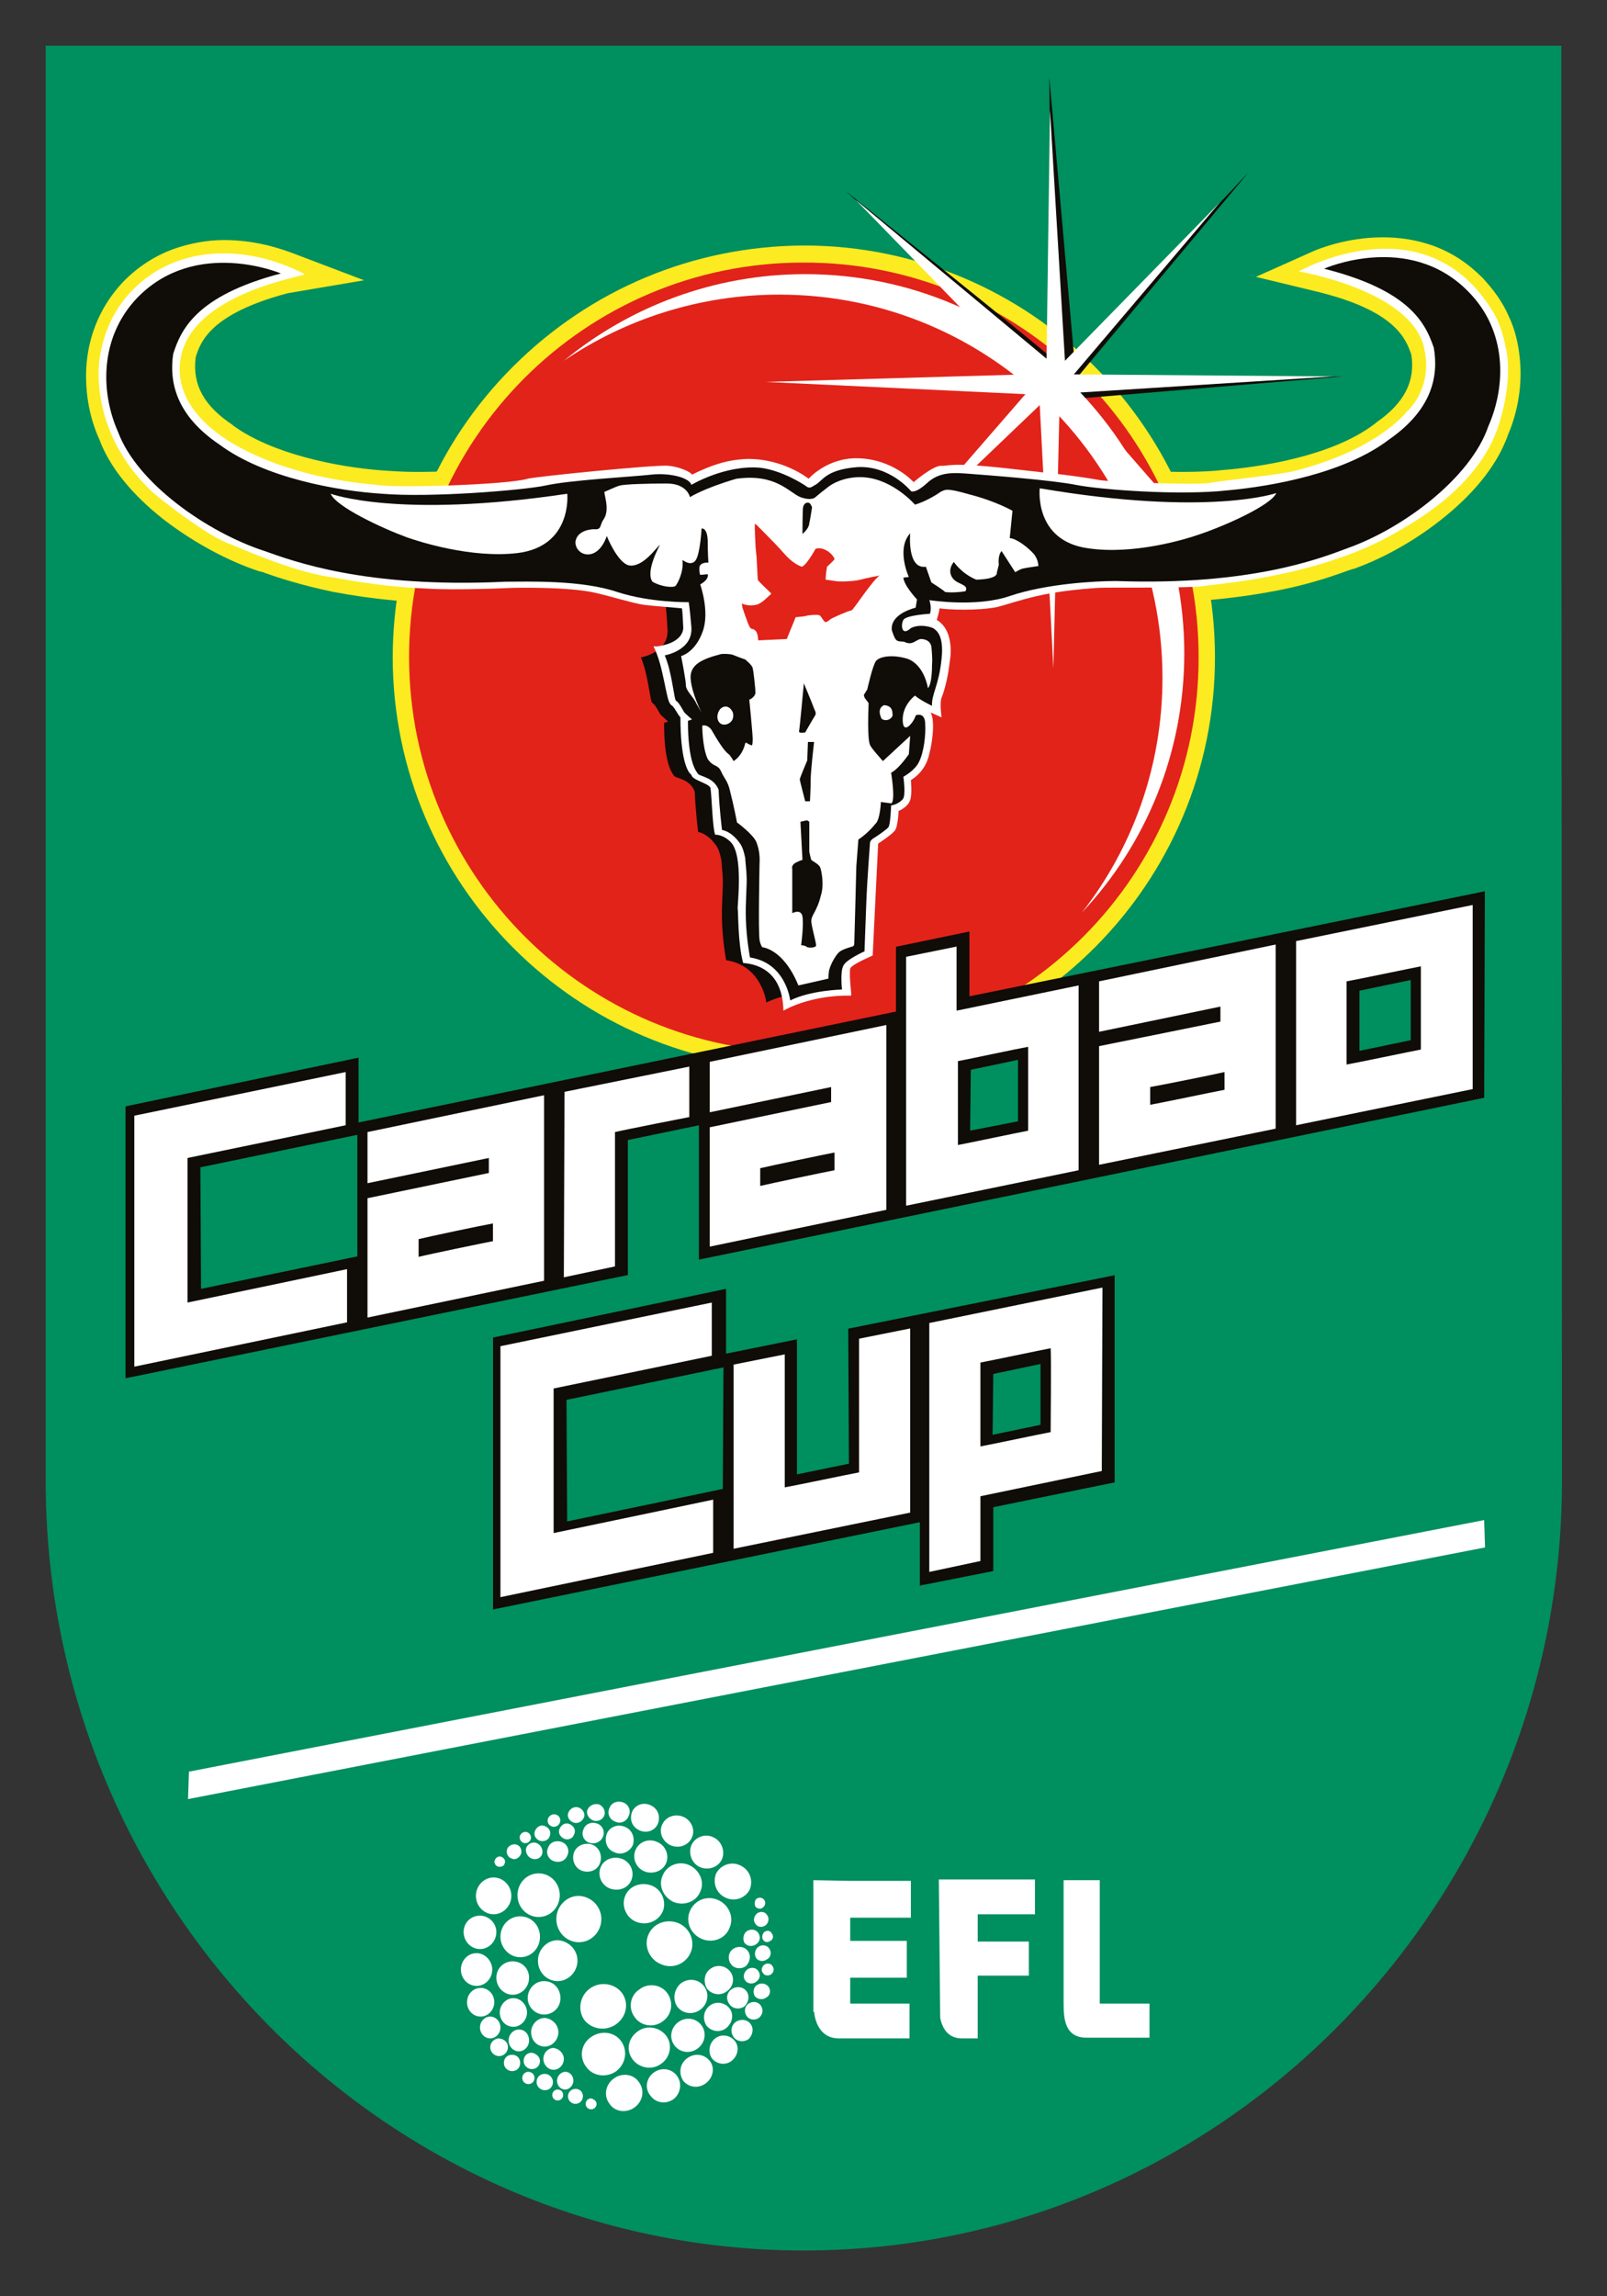
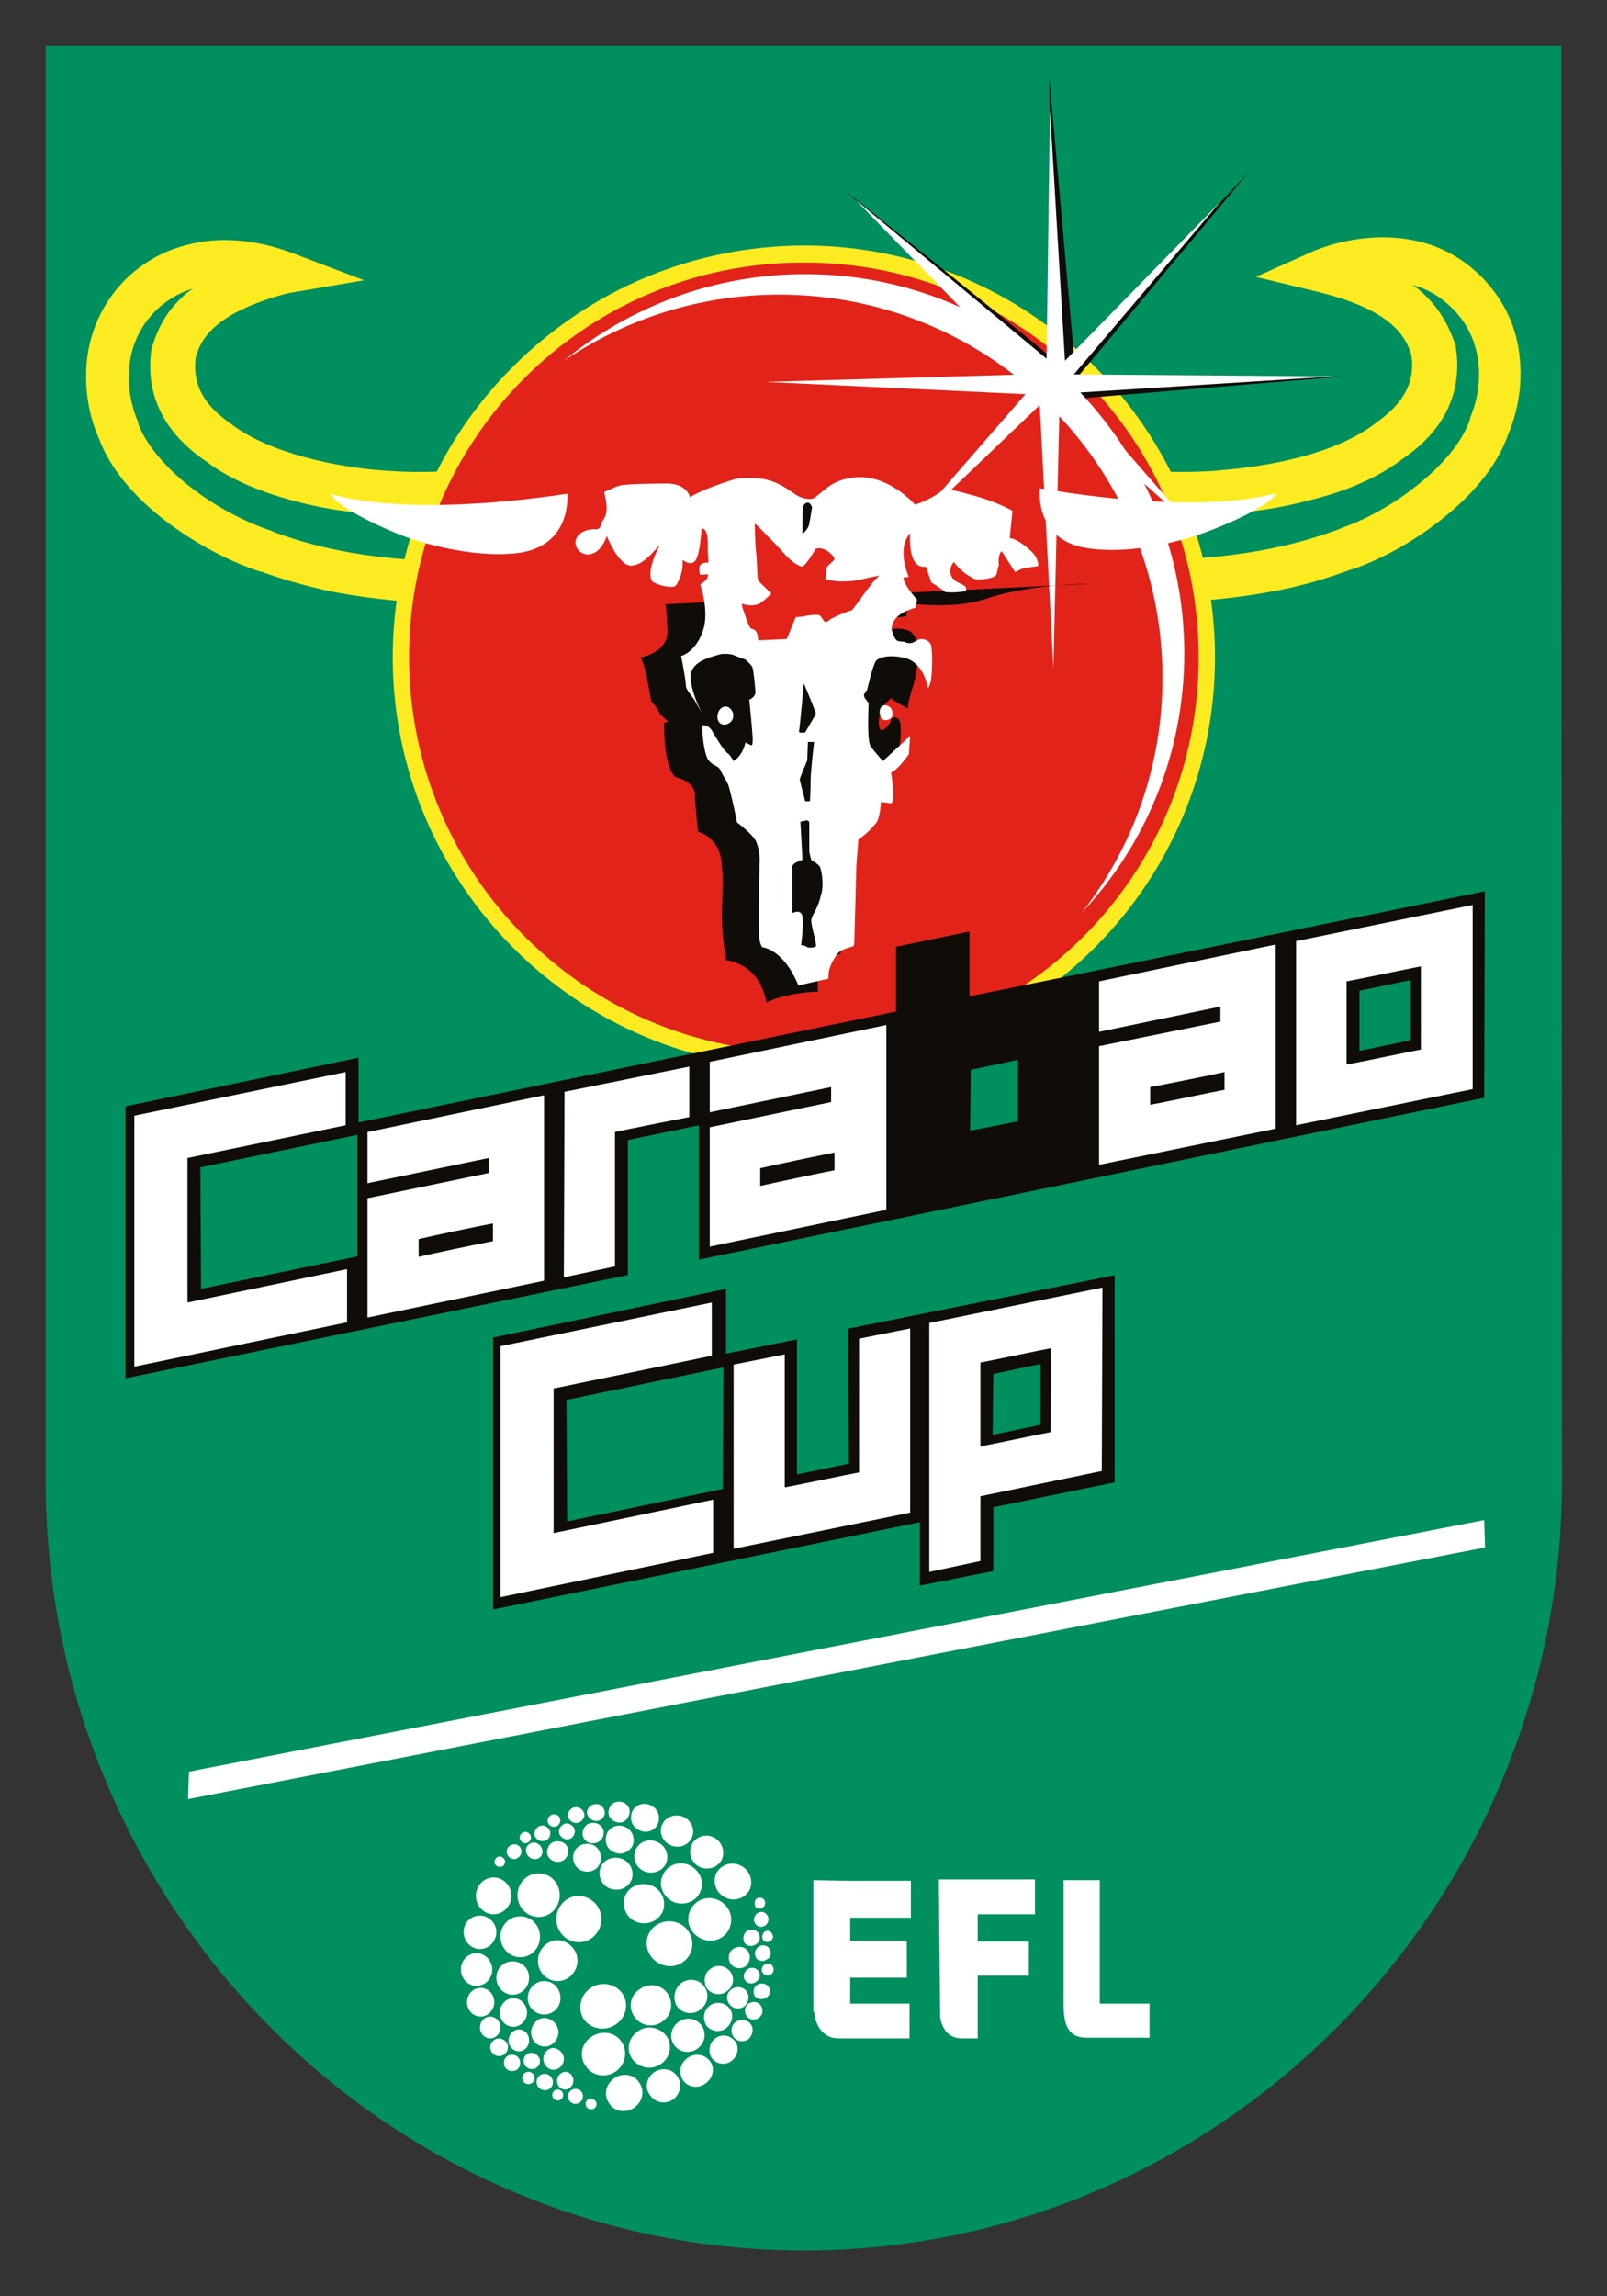
<svg xmlns="http://www.w3.org/2000/svg" version="1.1" id="Layer_1" x="0px" y="0px" viewBox="0 0 235.7 336.7" style="enable-background:new 0 0 235.7 336.7;" xml:space="preserve">
  <rect x="0" y="0" width="235.7" height="336.7" fill="#333333" stroke="none" />
  <style type="text/css">
	.st0{fill:#008F5E;}
	.st1{fill:#FCEB20;}
	.st2{fill:#E2231A;}
	.st3{fill:#100C08;}
	.st4{fill:#FFFFFF;}
	.st5{fill:none;stroke:#100C08;stroke-width:0.174;stroke-miterlimit:10;}
	.st6{fill:none;stroke:#FFFFFF;stroke-miterlimit:10;}
</style>
  <g>
    <g>
      <path class="st0" d="M229,18.5l0-11.8H6.7v11.8c0,29.5,0,197.8,0,198.6C6.7,279.3,56.5,330,117.9,330    c61.3,0,111.2-50.7,111.2-112.9C229.1,216,229,47.3,229,18.5" />
    </g>
    <g>
-       <path class="st1" d="M111.2,139.1c2.1,0.6,3.9,1.9,5,3.9c0.3,0.6,0.6,1.2,0.7,1.7c1.9-0.7,4-0.9,5.3-1c0-0.1,0-0.1,0-0.2    c0-1.6,0.2-2.3,0.4-2.7l0,0c0.3-0.6,1-1.2,2.2-1.9c0.3-0.2,0.5-0.3,0.8-0.4c0.1-1.7,0.2-5.6,0.3-7.3c0.1-2.3,0.5-7.6,0.5-7.9    c0-0.4,0.3-1.1,0.9-1.5l0,0c0.9-0.6,1.7-1.1,1.9-1.4c0.1-0.4,0.2-1.5,0.2-2.5l0-1.2l1.1-0.1c0.1,0,0.5-0.1,0.7-0.3    c0.1-0.4,0-1.5-0.1-2.4l-0.1-0.9l0.8-0.4c0.4-0.2,1.4-0.9,1.8-1.7c0.4-0.9,0.7-2.5,0.8-4c-0.5,0.5-1,0.7-1.5,0.7    c-0.4,0-1.6-0.2-1.7-2.2c-0.2-2.9,2.2-4.7,2.3-4.8l0.8-0.6l0.8,0.7c0.2,0.2,0.4,0.3,0.7,0.5c0.1-0.2,0.1-0.5,0.2-0.8    c0.3-1,0.7-2.3,0.9-4.3l0,0c0.3-2.5-0.3-3-0.6-3.2c0,0,0,0-0.1-0.1c-0.2-0.1-0.6-0.2-1-0.2c-0.3,0-0.6,0.1-0.8,0.2    c-0.5,0.4-1,0.6-1.5,0.6c-0.6,0-1.1-0.3-1.4-0.8c-0.5-0.8-0.3-2,0-2.7l0,0c0.4-0.7,1.2-1.1,3-1.4c0.3,0,0.6-0.1,0.8-0.1    c0-0.2-0.1-0.3-0.1-0.3l-1-2.2l2.4,0.4c0,0,2.1,0.3,4.7,0.3c2.6,0,4.8-0.3,6.5-0.9c5.9-2.1,13.7-2.3,16-2.3h0h0    c1.4,0,2.9,0.1,4.2,0.1c16.1,0,25-3.2,28.8-4.6c0.2-0.1,0.3-0.1,0.4-0.2l0,0c4-1.4,8.4-3.9,12.1-6.9c3.9-3.3,6.8-6.9,7.9-10.2l0,0    l0,0c2.1-4.9,2.6-12.6-2.9-18.2c-3-3.1-6.9-4.6-11.4-4.6c-1.6,0-3.1,0.2-4.3,0.4c3.8,1.3,6.7,2.8,8.8,4.8c2.4,2.2,3.3,4.4,4,6.4    l0,0.1l0,0.1c0.4,2.6,0.2,5-0.7,7.3c-1.1,2.7-3.2,5.2-6.3,7.4c-7.4,5.7-19.4,7.3-24.3,7.7c-1.9,0.2-4.2,0.3-6.8,0.3    c-6.1,0-13.1-0.6-15.9-1.1c-2.8-0.5-9.6-1.1-13.3-1.4c-0.8-0.1-1.5-0.1-1.9-0.2c-0.8-0.1-1.5-0.1-2.2-0.1c-1.5,0-2.5,0.3-3.4,1.2    l0,0c-1.1,1-2,1.5-2.9,1.5c-0.5,0-0.9-0.2-1.2-0.5l0,0c0,0-2.5-3-6.3-3c-0.2,0-0.4,0-0.6,0c-3,0.2-3.9,1-4.6,1.7    c-0.3,0.3-0.7,0.6-1.2,0.9c-0.4,0.2-0.8,0.4-1.3,0.4c-0.6,0-1-0.3-1.3-0.5c-0.2-0.1-3-1.9-6-2.4c-0.3,0-0.7,0-1,0    c-4.4,0-8.3,2.3-8.4,2.3l-1.5,0.9l-0.4-1.5c-0.3-0.3-1.5-0.7-3.4-0.7c-0.4,0-0.8,0-1.1,0.1c-0.8,0.1-2.2,0.2-3.9,0.3    c-3.8,0.3-9.1,0.7-11.5,1.2c-2.7,0.6-11.7,1.4-19.1,1.4c-2,0-3.8-0.1-5.2-0.2c-2.3-0.2-7-0.6-12.1-2c-5.1-1.3-9.3-3.2-12.4-5.5    c-3.1-2.1-5.3-4.5-6.5-7.3c-0.9-2.2-1.2-4.7-0.8-7.3l0-0.1l0-0.1c0.6-2.1,1.5-4.3,3.9-6.5c2.1-1.9,4.9-3.6,8.7-4.9    c-1.2-0.2-2.5-0.4-4-0.4c-4.7,0-8.6,1.6-11.7,4.8c-5.4,5.7-4.7,13.3-2.5,18.2l0,0l0,0c1.2,3.2,4.1,6.8,8.3,10    c3.8,2.9,8.3,5.4,12.4,6.7l0,0c0.2,0.1,0.5,0.2,0.7,0.3c4,1.4,12.4,4.3,27.6,4.3c2.1,0,4.3-0.1,6.5-0.2l0.1,0c0.3,0,0.6,0,0.9,0    c0.7,0,1.5,0,2.5,0c5.9,0,10.3,0.5,13.5,1.6c4.2,1.4,9,1.4,9.9,1.4h0.2l0.6,0l0.4,0.5c0.2,0.3,0.3,0.6,0.3,1.1    c0.1,0.6,0.2,1.7,0.3,3.2c0.2,1.9-0.7,3.5-2.4,4.6c-0.4,0.2-0.7,0.4-1.1,0.5c0.1,0.3,0.2,0.7,0.3,1.1c0.3,1,0.4,2,0.6,2.9    c0.1,0.4,0.2,0.8,0.2,1.1c0.4,0.4,0.7,0.9,0.9,1.3c0.1,0.2,0.2,0.3,0.3,0.4c0.2,0.2,0.6,0.5,0.8,0.7l2,1.4l-2.1,0.7    c0,2.3,0.3,4.8,1.1,6c0.1,0,0.2,0.1,0.3,0.1c0.8,0.3,2.4,0.9,3,2.7l0.1,0.2l0,0.2c0.1,1.9,0.3,3.9,0.4,5c1.3,0.6,2.1,1.7,2.4,2    c0.7,0.9,1,2,1.1,2.8l0,0.1c0,0.1,0,0.4,0.1,0.8c0.1,0.6,0.1,1.4,0.2,1.7l0,0c0.1,0.6,0,1.5,0,2.7c-0.1,1.2-0.1,2.6-0.1,3.9    C110.8,136.4,111.1,138.2,111.2,139.1 M114.9,148.4l-0.2-1.8c0-0.2-0.6-4.5-4.8-5.2l-0.9-0.1l-0.2-0.9c0-0.1-0.6-2.8-0.6-5.8    c0-1.4,0-2.9,0.1-4.1c0-1,0.1-1.8,0.1-2.3c0-0.3-0.1-1.1-0.2-1.7c0-0.3-0.1-0.6-0.1-0.8c-0.1-0.8-0.3-1.3-0.6-1.6l-0.1-0.1l0-0.1    c-0.2-0.3-0.9-1.1-1.7-1.2l-0.9-0.2l-0.1-0.9c0-0.1-0.3-3.1-0.5-5.8c-0.2-0.5-0.7-0.7-1.4-1c-0.5-0.2-0.9-0.3-1.2-0.7l0,0    c-0.5-0.6-1.8-2.2-1.8-8.6v-0.2c-0.1-0.1-0.1-0.1-0.2-0.2l0,0c-0.2-0.2-0.3-0.5-0.5-0.8c-0.1-0.2-0.4-0.7-0.5-0.8l-0.3-0.2    l-0.2-0.3c-0.2-0.3-0.3-0.8-0.5-1.9c-0.1-0.8-0.3-1.8-0.6-2.7l0,0c-0.2-0.9-0.6-2-0.6-2l-0.6-1.5l1.6-0.2c0.1,0,0.9-0.2,1.6-0.6    c1.1-0.7,1.2-1.6,1.2-2.2c-0.1-1.2-0.2-1.9-0.2-2.4c-1.9-0.1-6-0.3-9.8-1.6l0,0c-2.9-1-7-1.4-12.7-1.4c-0.9,0-1.8,0-2.4,0    c-0.3,0-0.6,0-0.9,0c-2.2,0.1-4.4,0.2-6.6,0.2c-6.7,0-13-0.6-18.6-1.7c-4.7-0.9-7.9-2.1-9.9-2.7c-0.3-0.1-0.5-0.2-0.7-0.2    c-4.4-1.4-9.2-4-13.2-7.1c-3.2-2.5-7.3-6.4-9.1-11.1c-1.4-3.2-2.1-6.8-1.8-10.3c0.4-4.1,2-7.8,4.8-10.7c1.9-2,4.2-3.5,6.7-4.4    c2.1-0.8,4.4-1.1,6.8-1.1c5,0,8.8,1.6,9,1.7l3.4,1.4l-3.5,0.9c-12.5,3.3-14.1,8.2-14.9,10.9c-0.7,4.8,1.3,8.7,6.2,12l0.1,0    c5.9,4.4,15.8,6.4,23.1,6.9l0,0c1.4,0.1,3.1,0.2,5,0.2c7,0,16-0.8,18.6-1.4c2.5-0.5,7.9-0.9,11.8-1.2c1.6-0.1,3-0.2,3.8-0.3    c0.5-0.1,0.9-0.1,1.4-0.1c0.7,0,3.4,0.1,4.9,1.2c1.6-0.8,5-2.2,8.7-2.2c0.4,0,0.9,0,1.3,0.1l0.1,0c3.5,0.5,6.6,2.5,7,2.8l0,0l0,0    c0.2-0.1,0.4-0.3,0.7-0.5c0.9-0.9,2.2-2,6.1-2.3c0.3,0,0.5,0,0.8,0c3.9,0,6.7,2.4,7.8,3.4c0.2-0.1,0.5-0.3,0.9-0.7    c1.8-1.7,3.7-1.9,5.1-1.9c0.8,0,1.6,0.1,2.4,0.1h0c0.5,0,1.1,0.1,1.9,0.2c3.7,0.3,10.6,0.9,13.5,1.5c2.3,0.4,8.9,1,15.4,1    c2.5,0,4.7-0.1,6.5-0.3l0,0c4.6-0.4,16.1-1.9,23-7.2l0.1,0c4.8-3.3,6.8-7.3,6-12.1c-0.9-2.7-2.6-7.5-15.1-10.6l-3.6-0.9l3.4-1.5    c0.2-0.1,4.2-1.8,9.3-1.8c2.4,0,4.6,0.4,6.6,1.1c2.5,0.9,4.7,2.3,6.6,4.3c1.5,1.5,2.7,3.2,3.5,5.1c0.8,1.7,1.3,3.6,1.5,5.5    c0.4,3.4-0.2,7.1-1.6,10.3c-1.7,4.8-5.6,8.7-8.7,11.2c-3.9,3.2-8.6,5.9-12.8,7.4c-0.1,0.1-0.3,0.1-0.4,0.2    c-2,0.7-5.3,1.9-10.2,2.9c-5.8,1.2-12.4,1.8-19.5,1.8h0c-1.4,0-2.8,0-4.3-0.1c-1.6,0-9.5,0.2-15.1,2.2c-2,0.7-4.4,1-7.3,1    c-1.3,0-2.5-0.1-3.4-0.2c0,0.3-0.1,0.6-0.2,0.9l-0.2,0.6c0.2,0.1,0.4,0.3,0.5,0.4c0,0,0,0,0,0c0.8,0.7,1.8,2,1.4,5.4    c-0.2,2.3-0.7,3.8-1,4.8c-0.2,0.8-0.4,1.3-0.4,1.8l0.1,2.1l-1.5-0.7c0.2,0.4,0.3,0.8,0.3,1.4c0,1.5-0.2,4.4-1.1,6.1l0,0    c-0.5,1.1-1.5,1.8-2.1,2.3c0,0.2,0,0.5,0.1,0.7c0.1,1.4-0.1,2.2-0.5,2.7c-0.4,0.5-1,0.9-1.4,1.1c0,0.2,0,0.4,0,0.6    c-0.1,1.6-0.3,2.1-0.6,2.4c-0.3,0.4-1.1,1-2.4,1.8c-0.1,1.2-0.4,5.6-0.5,7.5c-0.1,2.2-0.3,8-0.3,8.1l0,0.8l-0.7,0.3    c-1.1,0.5-2.2,1.2-2.5,1.5c-0.1,0.4-0.2,1.7,0,2.8l0.1,1.4l-1.4,0c0,0-4.3,0.1-7,1.4L114.9,148.4z" />
-     </g>
+       </g>
    <g>
      <path class="st1" d="M133.2,91.1c-0.1,0.1-0.1,0.3-0.1,0.5c0,0,0.1,0,0.1-0.1l0.2-0.2l0.3-0.1c0.5-0.2,1-0.3,1.6-0.3    c0.1,0,0.1,0,0.2,0l0.1-0.3l0,0c-0.3,0-0.5,0.1-0.7,0.1C133.7,90.8,133.3,91,133.2,91.1 M133.9,103.2c-0.4,0.5-0.8,1.3-0.7,2.3v0    c0,0,0,0,0,0l1.2-1.2L133.9,103.2z M113,137.7c2.1,0.8,3.8,2.4,4.9,4.4c0.1,0.1,0.1,0.2,0.2,0.3c0.8-0.2,1.6-0.3,2.3-0.4    c0.1-0.8,0.2-1.4,0.5-2l0,0c0.5-1,1.3-1.8,2.8-2.6c0.1-1.8,0.2-4.8,0.2-6.2c0.1-2.2,0.5-7.4,0.5-7.9c0.1-1.1,0.7-2.2,1.7-2.9    l0.1-0.1c0.5-0.3,0.9-0.6,1.2-0.8c0-0.4,0.1-0.9,0.1-1.5l0.1-2.9l1.7-0.1c0-0.2,0-0.4-0.1-0.5l-0.3-2.2l2-1.1    c0.3-0.2,0.9-0.6,1-0.8c0.1-0.1,0.1-0.3,0.2-0.5c-1.4-0.3-2.7-1.6-2.8-3.9c-0.2-3.9,2.8-6.2,3.2-6.4l2.1-1.5l0.2,0.2    c0.1-0.5,0.2-1.1,0.3-1.8l0-0.1c0.1-0.5,0.1-0.8,0.1-1.1c-0.7,0.4-1.4,0.6-2.1,0.6c-1.3,0-2.4-0.7-3.1-1.8c-0.9-1.5-0.6-3.4,0-4.6    l0,0c0.6-1.1,1.6-1.6,2.8-2l-1.7-3.5l6,0.9c0,0,2,0.3,4.4,0.3c2.4,0,4.3-0.3,5.8-0.8c6.2-2.2,14.3-2.4,16.6-2.4h0.1l0.1,0    c1.4,0,2.8,0.1,4.2,0.1c15.8,0,24.4-3.2,28.1-4.5l0,0c0.1-0.1,0.3-0.1,0.4-0.2l0,0c3.8-1.3,8-3.7,11.5-6.6c3.7-3,6.3-6.3,7.3-9.3    l0-0.1l0-0.1c1.9-4.3,2.3-11.2-2.5-16c-1.7-1.7-3.6-2.9-5.9-3.5c0.6,0.4,1.1,0.8,1.6,1.3c2.7,2.5,3.8,5.1,4.6,7.3l0.1,0.2l0,0.2    c0.5,2.9,0.2,5.8-0.8,8.3c-1.2,3.1-3.6,5.9-7,8.2c-3.4,2.6-8,4.7-13.8,6.1c-4.5,1.2-8.7,1.7-11.5,1.9c-1.9,0.2-4.3,0.3-7,0.3    c-6.2,0-13.4-0.6-16.2-1.1c-2.7-0.5-9.5-1.1-13.1-1.4c-0.8-0.1-1.5-0.1-1.9-0.2c-0.8-0.1-1.5-0.1-2.1-0.1c-1.1,0-1.6,0.2-2,0.7    l-0.1,0.1c-1,0.8-2.4,2-4.1,2c-1.1,0-2-0.4-2.7-1.2l-0.1-0.1c-0.1-0.1-2.1-2.3-4.8-2.3c-0.1,0-0.3,0-0.4,0    c-2.4,0.2-2.9,0.6-3.4,1.2c-0.4,0.4-0.9,0.8-1.6,1.2c-0.4,0.2-1.2,0.7-2.2,0.7c-1.2,0-2-0.6-2.4-0.9c-0.2-0.1-2.6-1.7-5.1-2.1    c-0.2,0-0.5,0-0.8,0c-3.8,0-7.4,2-7.4,2.1L99.2,76l-0.8-3.1c-0.4-0.1-1-0.2-1.8-0.2c-0.3,0-0.6,0-0.9,0.1    c-0.8,0.1-2.3,0.2-3.9,0.3c-3.8,0.3-9,0.7-11.2,1.2c-2.8,0.6-11.9,1.4-19.5,1.4c-2.1,0-3.9-0.1-5.4-0.2c-2.4-0.2-7.2-0.6-12.4-2    c-5.3-1.4-9.7-3.3-13-5.8c-3.4-2.3-5.8-5-7.1-8.1c-1.1-2.6-1.4-5.4-1-8.3l0-0.2l0.1-0.2c0.7-2.2,1.7-4.8,4.4-7.3    c0.5-0.5,1-0.9,1.6-1.3c-2.2,0.7-4.2,1.9-5.8,3.6c-4.7,5-4.1,11.8-2.2,16.1l0,0.1l0,0.1c1.1,2.9,3.8,6.2,7.6,9.2    c3.6,2.8,7.9,5.1,11.8,6.4l0,0c0.2,0.1,0.5,0.2,0.7,0.3c3.9,1.4,12.1,4.2,27,4.2c2.1,0,4.2-0.1,6.4-0.2l0.1,0c0.3,0,0.5,0,0.9,0    c0.7,0,1.6,0,2.5,0c6.1,0,10.8,0.5,14.1,1.6c3.9,1.3,8.5,1.4,9.3,1.4h0.1l1.6,0l1,1.3c0.6,0.7,0.6,1.4,0.7,2.1    c0.1,0.6,0.2,1.7,0.3,3.2c0.2,2.6-0.9,4.8-3.2,6.3c0.2,0.9,0.4,1.8,0.5,2.6c0,0.2,0.1,0.4,0.1,0.5c0.4,0.4,0.6,0.9,0.8,1.2    c0,0,0.1,0.1,0.1,0.2c0.1,0.1,0.3,0.2,0.4,0.4l5.1,3.6l-4.3,1.5c0.1,1.7,0.3,2.6,0.5,3c1.1,0.4,2.9,1.4,3.7,3.7l0.2,0.4l0,0.5    c0.1,1.4,0.2,2.8,0.3,3.9c1.1,0.7,1.8,1.6,2.1,2c1,1.3,1.3,2.7,1.5,3.7l0,0.2c0,0.1,0,0.4,0.1,0.8c0.1,0.6,0.1,1.4,0.2,1.7l0,0.1    c0.1,0.8,0,1.7,0,2.9c-0.1,1.2-0.1,2.5-0.1,3.8C112.7,135.7,112.8,136.8,113,137.7 M113.3,151.4l-0.4-4.6c0-0.1-0.1-0.9-0.6-1.7    c-0.6-1-1.4-1.6-2.6-1.8l-2.2-0.3l-0.4-2.2c0-0.1-0.6-3-0.7-6.1c0-1.5,0-3,0.1-4.2c0-0.8,0.1-1.7,0.1-2.1c0-0.4-0.1-1.1-0.2-1.7    l0-0.1c0-0.3,0-0.5-0.1-0.6c-0.1-0.5-0.2-0.6-0.2-0.7l-0.1-0.2l-0.1-0.1c-0.1-0.1-0.3-0.3-0.4-0.4l-2.3-0.4l-0.3-2.4    c0-0.3-0.3-2.6-0.4-5.1c-0.1,0-0.1-0.1-0.2-0.1c-0.6-0.2-1.4-0.5-2.1-1.3l0,0c-0.3-0.4-0.9-1.1-1.4-2.8c-0.5-1.6-0.8-3.8-0.8-6.5    c-0.2-0.2-0.3-0.5-0.4-0.7c-0.1-0.1-0.1-0.2-0.2-0.3l-0.5-0.3l-0.4-0.8c-0.3-0.6-0.4-1.2-0.6-2.5c-0.1-0.8-0.3-1.7-0.5-2.6l0-0.1    c-0.1-0.6-0.4-1.4-0.5-1.7l-1.5-3.7l3.9-0.6c0.2,0,0.6-0.2,0.9-0.4c0.2-0.1,0.3-0.2,0.3-0.2s0,0,0-0.2c0-0.3,0-0.5-0.1-0.7    c-2.3-0.2-5.5-0.6-8.6-1.6l0,0c-2.7-0.9-6.6-1.3-12.1-1.3c-0.9,0-1.7,0-2.4,0c-0.3,0-0.6,0-0.8,0c-2.3,0.1-4.5,0.2-6.6,0.2    c-6.9,0-13.2-0.6-19-1.7c-4.8-1-8.1-2.1-10.1-2.8l0,0c-0.2-0.1-0.5-0.2-0.7-0.2c-4.6-1.5-9.6-4.2-13.8-7.4    c-3.4-2.6-7.8-6.8-9.7-11.9c-1.6-3.5-2.2-7.4-1.9-11.2c0.4-4.5,2.2-8.6,5.3-11.9c2.1-2.2,4.7-3.9,7.5-4.9c2.3-0.8,4.8-1.3,7.4-1.3    c5.3,0,9.3,1.7,9.7,1.8l10.8,4.1l-11.2,1.9c-11.3,3-12.8,7.1-13.5,9.4c-0.5,4,1.2,7.1,5.4,9.9l0.1,0.1c5.6,4.1,15.1,6.1,22.1,6.6    l0.1,0c1.3,0.1,2.9,0.2,4.8,0.2c6.8,0,15.7-0.8,18.2-1.3c2.6-0.5,8.1-1,12-1.3h0c1.6-0.1,3-0.2,3.7-0.3c0.5-0.1,1.1-0.1,1.6-0.1    c1,0,3.2,0.1,5,1c2-0.9,5.1-1.9,8.6-1.9c0.5,0,1,0,1.5,0.1l0.2,0c2.7,0.4,5.1,1.6,6.5,2.4c0.5-0.4,1.1-0.9,2-1.3    c1.3-0.6,2.9-1,4.9-1.1c0.3,0,0.6,0,0.9,0c3.5,0,6.2,1.6,7.8,2.9c2.1-1.8,4.4-2,6-2c0.9,0,1.7,0.1,2.6,0.2l0,0    c0.5,0,1.2,0.1,1.9,0.2c3.7,0.3,10.7,0.9,13.7,1.5c2.2,0.4,8.7,1,15,1c2.5,0,4.6-0.1,6.3-0.3l0.1,0c4.5-0.4,15.5-1.8,22-6.8    l0.1-0.1c4.2-2.9,5.8-6.1,5.2-10c-0.8-2.3-2.3-6.4-13.7-9.2l-9.1-2.2l8.5-3.8c0.5-0.2,4.7-2,10.1-2c2.6,0,5,0.4,7.3,1.2    c2.8,1,5.2,2.6,7.3,4.7c1.6,1.7,3,3.6,3.9,5.7c0.9,1.9,1.4,4,1.6,6.1c0.4,3.7-0.2,7.7-1.7,11.2c-1.8,5.2-6,9.4-9.2,12    c-4,3.3-8.9,6.1-13.4,7.7c-0.1,0-0.3,0.1-0.4,0.1l0,0c-2,0.7-5.4,2-10.4,3c-6,1.2-12.7,1.9-19.9,1.9c-1.4,0-2.9,0-4.3-0.1    c-1.6,0-9.1,0.2-14.5,2.1c-2.2,0.8-4.8,1.1-7.9,1.1c-0.2,0-0.4,0-0.7,0c0.8,1.4,1,3.2,0.8,5.4c-0.2,2.5-0.7,4.2-1.1,5.2    c-0.2,0.5-0.3,1-0.3,1.1l0.4,5.3l-1.5-0.7c-0.1,1.7-0.4,3.8-1.2,5.3l0,0c-0.5,0.9-1.2,1.7-1.8,2.3c0.1,1.3,0,2.7-0.9,3.8    c-0.3,0.4-0.7,0.7-1.1,1c-0.1,1.4-0.4,2.3-1.1,3.1c-0.3,0.3-0.7,0.8-2,1.6c-0.1,1.8-0.3,5-0.4,6.5c-0.1,2-0.2,6.7-0.3,8.1    l-0.1,2.1l-1.8,0.8c-0.6,0.3-1.1,0.5-1.5,0.8c0,0.4,0,1,0.1,1.6l0.3,3.5l-3.5,0.1c-1.1,0-4.3,0.3-6.2,1.2L113.3,151.4z" />
    </g>
    <g>
      <path class="st2" d="M60,96.5c-0.1-32,25.8-58,57.8-58c32-0.1,58,25.8,58,57.8c0.1,32-25.8,58-57.8,58    C86.1,154.4,60.1,128.5,60,96.5" />
    </g>
    <g>
      <path class="st1" d="M118,40.9h-0.1c-14.8,0-28.8,5.8-39.2,16.3C68.2,67.7,62.4,81.7,62.4,96.5c0.1,30.6,25,55.4,55.5,55.4h0.1    c30.6-0.1,55.5-25,55.4-55.6C173.4,65.7,148.5,40.9,118,40.9 M117.9,156.7c-33.2,0-60.2-27-60.3-60.2c0-16.1,6.2-31.3,17.6-42.7    c11.4-11.4,26.5-17.7,42.6-17.8h0.1c33.2,0,60.2,27,60.3,60.2c0.1,33.3-26.9,60.4-60.2,60.4H117.9z" />
    </g>
    <g>
      <path class="st2" d="M60,96.5c-0.1-32,25.8-58,57.8-58c32-0.1,58,25.8,58,57.8c0.1,32-25.8,58-57.8,58    C86.1,154.4,60.1,128.5,60,96.5" />
    </g>
    <g>
      <polygon class="st3" points="158.7,58.4 196.9,55.2 156.7,55.9   " />
    </g>
    <g>
      <path class="st4" d="M114.3,43.2c31,0,56.2,25.1,56.2,56.2c0,13-4.4,24.9-11.8,34.4c9.3-9.9,15-23.3,15-38    c0-30.7-24.9-55.6-55.6-55.6c-13.4,0-25.8,4.8-35.4,12.7C91.7,46.8,102.6,43.2,114.3,43.2" />
    </g>
    <g>
      <polygon class="st3" points="157.7,55.7 183.1,25.3 156.1,54   " />
    </g>
    <g>
      <path class="st3" d="M153.9,52.2C151,49.6,124,28,124,28s26.3,23.4,28.8,26L153.9,52.2z" />
    </g>
    <g>
      <polygon class="st3" points="153.9,11.3 154.3,52.9 157.7,54.1   " />
    </g>
    <g>
      <polygon class="st4" points="154,16.1 153.5,52.6 125.5,29.3 150.4,54.9 112.3,56 150.4,57.8 131.9,79.1 152.5,59.4 154.5,98     155.4,59.7 174.8,77.2 157.7,57.6 195.6,55.2 157.5,54.9 178.9,29.7 156.2,52.9   " />
    </g>
    <g>
      <path class="st3" d="M97.6,88.6c0,0,0.1,0.1,0.3,3.6c0.3,3.5-3.9,4.2-3.9,4.2s0.5,1.2,0.7,2.2c0.5,2,0.7,4,0.9,4.4    c0.6,0.4,1,1.4,1.3,1.8c0.4,0.4,1.1,1,1.1,1l-0.6,0.2c0,6.1,1.2,7.4,1.5,7.8c0.4,0.4,2.3,0.4,3,2.3c0.1,2.8,0.5,5.9,0.5,5.9    c1.5,0.3,2.5,1.8,2.5,1.8c0.5,0.6,0.7,1.4,0.9,2.3c0,0.3,0.2,2.1,0.2,2.6c0.1,1.2-0.2,3.9-0.1,6.5c0.1,2.9,0.6,5.6,0.6,5.6    c5.3,0.8,5.9,6.2,5.9,6.2c3-1.5,7.6-1.6,7.6-1.6s-0.3-2.6,0.2-3.5c0.4-0.9,3.1-2.1,3.1-2.1s0.2-5.8,0.3-8.1    c0.1-2.3,0.5-7.8,0.5-7.8s0-0.3,0.3-0.5c0.8-0.5,2.1-1.4,2.3-1.7c0.3-0.3,0.4-3.2,0.4-3.2s1-0.1,1.7-0.9c0.4-0.5,0-3.3,0-3.3    s1.7-0.9,2.4-2.2c0.7-1.4,1-3.9,0.9-5.5c0-1.5-0.9-1.5-1.3-1.3c-0.1,0.7-1.8,3.1-1.9,0.8c-0.1-2.3,1.8-3.7,1.8-3.7    c0.8,0.7,2.5,1.5,2.5,1.5c-0.1-1.7,1-2.9,1.4-6.9c0.4-3.6-0.9-4.2-1.1-4.4c-0.2-0.2-2-0.8-3.4-0.1c-1.4,1.3-1.5-0.5-1.1-1.2    c0.4-0.7,3.9-0.9,3.9-0.9c0.3-1-0.1-2-0.1-2s6.9,1.1,11.8-0.6c5.3-1.8,12.5-2.2,15.6-2.2" />
    </g>
    <g>
-       <path class="st4" d="M118.6,70.2c0,0,2.7-3.1,7.2-3c5.2,0.1,8.2,3.5,8.2,3.5s2.8-2.4,4-2.4c1.2,0.1,0.9-0.6,9.9,0.4    c4.2,0.5,9,0.9,13.4,1.7c0.8,0.2,14,0.8,16.2,0.4c1.6-0.3,10.2-1.2,12.2-1.7c12.4-3.1,16.6-8.7,16.6-8.7s4.1-3.4,2.5-9.7    c-2.2-8.2-18.3-10.9-18.3-10.9s18.8-10.7,28.7,6.3c0.8,1.4,1.3,3.1,1.7,5.1c0.6,2.6,0.3,6.8-1.1,11.2c-3,9.2-12.8,14.4-15.6,16    c-11.2,6.3-26.5,7.3-27.4,7.5c-1.9,0.4-14.9,0.2-15.7,0.3c-3.2,0.2-6.4,0.6-9,1.2c-2.6,0.6-4.6,1.3-5.8,1.6    c-2.9,0.6-7.4,0.4-8.5,0.2c0,0.1-0.1,0.7-0.4,1.7c2.8,1.7,1.9,6.1,1.9,6.1s-0.3,3.1-1.2,5.3c-0.3,0.8,0,2.9,0,2.9    s-1.7-0.8-1.6-0.7c0.8,1.4,0,5.4-0.1,5.6c-0.2,1-0.6,2.9-2.8,4.3c0,0,0.2,2.1-0.1,2.9c-0.3,1-1.6,1.6-1.7,1.6    c-0.1,2-0.4,2.7-0.5,2.8c-0.2,0.5-2.5,2-2.5,2s-0.8,16.2-0.8,16.4c-0.1,0.1-2.9,1.2-3.3,1.9c-0.2,1.5,0.3,4,0.1,4    c-3.6-0.1-7.4,0.8-9.9,2.2c-0.1-7-5.6-6.9-5.9-7c-0.8-2.9-0.7-7.6-0.8-7.9c-0.1-0.3,0.9-7.8-1-9.8c-0.2-0.2-1.1-1.1-2.3-1.1    c-0.4-0.9-0.5-5.7-0.7-6.9c-0.4-0.7-2.7-1.1-2.8-1.9c-0.6-0.4-1.6-2.4-1.6-8.4c-0.5-0.6-0.9-1.5-1.2-1.7c-0.1-0.1-0.3-0.2-0.3-0.3    c-0.6-0.6-1-5.6-2.4-8.3c-0.1-0.2,0.1-0.1,0.4-0.1c4.4-0.6,3.9-3,3.9-3s-0.1-2.6-0.2-2.6c0,0-4.8-0.4-5.5-0.5    c-1.5-0.2-4.7-1.2-7.3-1.8c-4.1-0.9-12-0.7-12-0.7s-8.3,0.4-12.7,0.1c-7.4-0.3-12.6-1.5-14.1-1.7c-5.7-0.8-14-4.6-14.6-4.8    c-3.1-1-10.2-6.5-11.5-7.7c-4.6-4.3-6.2-9-6.2-9s-2.2-4.9-1.5-10.5C16.2,41.8,24.9,38.7,26,38.3c9.5-3.4,18.4,1.8,18.7,1.9    c-0.3,0.4-16.5,2.8-18.2,12.3c-0.1,0.8-1.4,6.2,5.9,11.4c1.1,0.8,8.5,6,22.9,7.2c2.5,0.5,19.1,0,22.1-0.9c1-0.3,18.9-2.1,20.6-1.9    c1.4,0.1,3.2,0.8,3.5,1.3c4.2-2.1,6.5-2.2,8-2.3C114.9,67.2,118.6,70.2,118.6,70.2" />
-     </g>
-     <g>
-       <path class="st3" d="M215.3,42.7c-8.7-8.8-21.1-3.3-21.1-3.3c12.7,3.2,14.9,8.1,16.1,11.6c0.7,4.1-0.2,9-6.5,13.4    c-6.5,5-17.2,6.9-23.7,7.5c-7.1,0.8-18.8-0.1-22.3-0.8c-3.5-0.7-12.7-1.4-15.3-1.6c-2.6-0.2-4.7-0.4-6.6,1.4    c-1.8,1.6-2.3,1.1-2.3,1.1s-3.1-3.8-7.9-3.5c-4.8,0.4-5,2.1-6.3,2.7c-0.6,0.4-0.8,0.4-1.3,0c-0.6-0.4-3.5-2.2-6.5-2.6    c-5.2-0.5-10.2,2.5-10.2,2.5c-0.3-1.1-3.3-1.8-5.9-1.5c-2.6,0.3-12,0.8-15.5,1.6c-3.4,0.7-16.9,1.8-24,1.2    c-6.4-0.4-17.2-2.3-23.8-7.2c-6.4-4.3-7.4-9.2-6.8-13.3c1.1-3.4,3.2-8.5,15.8-11.8c0,0-12.5-5.3-21.1,3.6    c-5.6,5.9-5.3,14-2.8,19.6c2.8,7.6,13.2,14.8,21.5,17.5c4,1.4,14.6,5.5,35.3,4.5c3.1,0,11.1-0.3,16.4,1.5    c4.9,1.6,10.5,1.5,10.5,1.5s0.1,0.1,0.4,3.6c0.3,3.5-3.9,4.2-3.9,4.2s0.5,1.2,0.7,2.2c0.5,2,0.7,4,0.9,4.4c0.6,0.4,1,1.4,1.3,1.8    c0.4,0.4,1.1,1,1.1,1l-0.6,0.2c0,6.1,1.2,7.4,1.5,7.8c0.4,0.4,2.3,0.5,3,2.3c0.1,2.8,0.5,5.9,0.5,5.9c1.5,0.3,2.5,1.8,2.5,1.8    c0.5,0.6,0.7,1.4,0.9,2.3c0,0.3,0.2,2.1,0.2,2.6c0.1,1.2-0.2,3.9-0.1,6.5c0.1,2.9,0.6,5.5,0.6,5.5c5.3,0.8,5.9,6.3,5.9,6.3    c3-1.5,7.6-1.6,7.6-1.6s-0.3-2.6,0.2-3.5c0.4-0.9,3.1-2.1,3.1-2.1s0.2-5.8,0.3-8.1c0.1-2.3,0.5-7.8,0.5-7.8s0-0.3,0.4-0.6    c0.8-0.5,2.1-1.4,2.3-1.7c0.3-0.3,0.4-3.2,0.4-3.2s1-0.1,1.7-0.9c0.5-0.5,0.1-3.3,0.1-3.3s1.7-0.9,2.3-2.2c0.7-1.4,1-3.9,0.9-5.5    c0-1.5-0.9-1.5-1.4-1.3c-0.1,0.7-1.8,3.1-1.9,0.8c-0.1-2.3,1.8-3.7,1.8-3.7c0.8,0.7,2.5,1.5,2.5,1.5c-0.1-1.7,1-2.9,1.4-6.9    c0.4-3.6-0.9-4.2-1.1-4.4c-0.2-0.2-2-0.8-3.4-0.1c-1.4,1.3-1.5-0.5-1.1-1.2c0.4-0.7,3.9-0.9,3.9-0.9c0.3-1-0.1-2-0.1-2    s6.9,1.1,11.8-0.6c5.3-1.8,12.5-2.2,15.6-2.2c19.7,0.7,29.9-3.3,33.9-4.8c8.2-2.9,18.1-10.3,20.7-17.9    C220.9,56.6,221.1,48.5,215.3,42.7" />
-     </g>
+       </g>
+     <g>
+       </g>
    <g>
      <path class="st4" d="M151.6,81.2c-0.7-0.8-2.4-2.2-3.5-2.3l0.4-4c0,0-2.4-1.4-6.3-2.4c-3.5-1-3.5-0.7-4.2-0.4    c-2,1.4-3.8,1.9-3.8,1.9s-3.1-3.6-7.3-4c-2.2-0.2-4.2,0.5-5.3,1.3c-1.3,1-2,1.6-2,1.6s-0.5,0.6-2.2,0c-1.7-0.7-3.6-3.5-9.4-2.7    c-4.8,1.4-6.8,2.7-6.8,2.7s-0.4-2-3.4-2c-2.9,0-6.2,0.1-6.9,0.3c-0.7,0.2-1.9,0.8-2.2,0.9c-0.3,0,0.9,2.6-0.2,4.1    c-0.6,0.9-0.2,1.5-1.4,1.4c0,0-2.5,0-2.7,1.9c0,2,3.2,3.1,4.6-0.9c0,0,1.5,3.8,3.2,4.3c2.1,0.4,4.1-2.7,4.6-3c0,0-2.2,3.9-1.1,5.4    c1.4,0.8,3.1,0.9,3.4,0.6c0.3-0.4,1.2-2,1-3.8c0,0,1.2,1,1.9,0.1c0.7-0.9,0.9-4.7,0.9-4.7s0.8-0.2,0.9,1.7c0,1.9,0.1,3.3,0.1,3.3    s-1.1-0.1-1.3,0.6c-0.1,0.7,0.1,1.2,0.1,1.2l1.1-0.1c0,0,0.3,0.7-1.1,1.5c0,0,1.4,3.9,0.4,6.8c-1.1,3.2-3.2,3.7-3.2,3.7    s0.7,3.5,0.7,4.3c0,0.8,1.2,1.8,1.5,2.6c0.4,0.7,0.8,1.4,0.8,1.4s-1.4-2.7-1.6-4.9c-0.2-2.2,1.8-3,4.5-3.7c0,0,1.3-0.1,1.9,0.2    c0.7,0.3,1.6,0.6,1.6,0.6s1.1,0.9,1.1,1.3c0.1,0.3,0.4,2.9,0.4,3.6c-0.1,0.7-0.9,1-0.9,1s0.5,5,0.5,5.8c0,0.7-0.1,0.9-0.1,0.9    s-0.4-0.1-0.7-0.3c-0.2-0.2-0.3,0-0.3,0s-0.3,1.7-1.7,2.6c0,0-0.4-0.7-0.7-1c-0.3-0.2-0.9-0.7-2.5-3.5c0,0-0.5-0.9-1.4-0.7    c0,0,0,3.2,0.8,4.9c0.9,1.3,1.5,0.7,2,1.9c0.4,0.9,1,1.4,1.3,2.9c0.5,1.9,1,4.5,1,4.5s2.3,1.7,2.8,2.8c0.3,0.7,0.6,1.8,0.5,3.3    c0,0-0.2,9.8,0,11.1c0.1,0.7,0.4,1.1,0.4,1.1s3.1,0.2,5.3,5.6l4.4-1c0,0,0-0.5,0.1-1.2c0.3-1.2,1.2-2.5,1.5-2.7    c0.4-0.4,1.9-0.8,1.9-0.8s0.3,0,0.3-0.5c0,0,0.3-10.9,0.3-11.3l0.3-3.9c0,0,1.3-0.8,2.5-2.3c0.7-0.6,0.8-3.2,0.8-3.2l1.5,0.2    c0,0,0.7,0.1,0-4.5c0,0,0.9-0.3,2.6-2.7l0.2-2.7l-4,3.7c0,0-1.9-2.1-1.9-2.4c-0.1-0.2-0.4-1.1-0.2-6.1l-0.6-0.8l-0.1-0.4l0.5-0.8    c0,0,0.8-3.6,1.3-4.2c0.5-0.6,2.3-1,4.6-0.3c2.5,0.9,3,4.3,3,4.3s0.6-0.4,0.6-3.4c0.1-1.1-0.1-2.7-0.1-2.7s-0.1-1.1-1.6-1.1    c-0.8,0.2-1.2,1-2.4,0.4c-1.1-0.1-1.2,0.1-1.8-1.7c-0.2-1.9,2-2.9,3.5-3.3l0.2-1.2c0,0-1.9-2-2-3.2l0.8-0.1c0,0-1.9-4.1,0.2-6.4    c0,0-0.5,5.3,2.3,4.9l0.8,2.3c0,0,1.9,1.2,2,1.4c0,0,1,0.2,3-0.1c0.4-0.7-0.3-0.9-1.1-1.3c-1.2-0.6-1.5-1.9-0.6-3    c0,0,1.1,1.7,3.3,2.6c3.3-0.1,3-1,3-1l0.3-1.2c0,0-0.2-1.3,0.4-2l2,3.1c0,0,0.7-0.4,1-0.5c0.3-0.1,2.4-0.4,2.4-0.4    S152.3,82,151.6,81.2" />
    </g>
    <g>
      <path class="st3" d="M117.7,78.3c0,0,0-3.7,0.1-4c0.1-0.3,0.3-0.6,0.7-0.6c0.4,0,0.6,0.7,0.6,0.7s-0.3,2-0.4,2.3    C118.7,77.1,118.4,77.7,117.7,78.3" />
    </g>
    <g>
      <path class="st3" d="M117.9,100.2c0,0-0.6,6.6-0.7,7c-0.1,0.4,0.9,0.2,0.9,0.2s1.2-2.1,1.4-2.4c0.2-0.3,0.2-0.5-0.1-1.1    C119.2,103.3,117.9,100.2,117.9,100.2" />
    </g>
    <g>
      <path class="st3" d="M118.5,108.8l0.9,0c0,0-0.5,4.3-0.5,5.6c0,1.3-0.1,3.1-0.1,3.1h-0.7c0,0-0.8-3.1-0.8-3.2    c0-0.2,1.1-2.8,1.1-2.8L118.5,108.8z" />
    </g>
    <g>
      <path class="st3" d="M117.4,120.5c0,0,0.8-0.2,1-0.2c0.2,0.1,0.3,0.2,0.3,0.2l0,4.4c0,0,0.2,1,0.3,1.2c0.2,0.2,1.1,0.6,1.3,1.1    c0.2,0.5,0.6,2.6,0.1,4.1c-0.6,2.5-1.5,2.9-1.4,3.9c0.1,1,0.7,2.9,0.7,3.5c0,0-0.3,0.4-1.3,0.2c-0.3-0.3-0.9-0.3-0.9-0.3    s0.4-2.8,0.2-4.2c-0.2-1.2-1.5-0.5-1.5-0.5l0-6.5c0,0-0.2-0.5,0.5-0.9c0.8-0.4,1-0.4,1-0.4L117.4,120.5z" />
    </g>
    <g>
      <path class="st2" d="M121.3,83.1c0,0,1-0.9,1.1-1.1c0-0.2-0.5-1-1.4-1.4c-0.9-0.4-1.4-0.1-1.4-0.1s-1.3,2.4-2,2.6    c-1.4-0.5-2.3-1.6-3.1-2.5c-0.8-0.9-3.5-3.6-3.5-3.6l-0.3-0.2c0,0,0,1.3,0.1,2.9c0,0.8,0.2,1.8,0.2,2.7c0.1,1.5,0.1,2.7,0.2,2.7    c0.1,0.2,1.8,1.8,1.8,1.8s0.2,0.2,0,0.3c-0.2,0.1-1.3,1.4-2.2,1.5c-1,0.2-1.8-0.1-2-0.2l0.1,0.6c0,0,0.8,2.5,1.1,2.9    c0.3,0.4,0.4,0.1,0.7,0.4c0.5,0.3,0.5,1.5,0.5,1.5l4.2-0.2l1.3-3.2c0,0,1.3-0.1,1.6-0.2c0.2-0.1,1.6-0.2,1.8-0.1    c0.3,0,0.6,0.8,0.9,1c0.1,0.1,0.5-0.1,0.8-0.4c0.3-0.2,2.5-1.2,3.1-1.3c0.3-0.1,2.9-4.2,4.1-5.1c0,0-1.7,0.3-2.8,0.6    c-1.1,0.3-3.4,0.3-3.7,0.2c-0.6-0.1-1.4-0.2-1.4-0.2S121.1,84.2,121.3,83.1" />
    </g>
    <g>
      <path class="st4" d="M106.6,106.2c0,0,1.2-0.3,0.9-1.7c-0.6-1.4-1.9-1-2.2,0.1C105,105.6,105.6,106.5,106.6,106.2" />
    </g>
    <g>
      <path class="st4" d="M129.7,103.4c0,0-1.2,0.3-0.4,2c0.9,0.6,1.8-0.3,1.6-0.7C130.9,104.2,130.8,103.5,129.7,103.4" />
    </g>
    <g>
      <path class="st4" d="M48.5,72.4c0,0,9.9,3.7,34.7,0c0,0,0.8,7.7-7.3,8.7c-6.8,0.8-14.5-1.7-16.2-2.3    C55.9,77.4,49.3,74.3,48.5,72.4" />
    </g>
    <g>
      <path class="st4" d="M175.8,78.4c-1.7,0.6-9.4,3-16.2,2c-8-1.1-7.1-8.8-7.1-8.8c24.7,4.2,34.7,0.7,34.7,0.7    C186.4,74.1,179.7,77.1,175.8,78.4" />
    </g>
    <g>
      <path class="st3" d="M217.7,130.8l-75.6,15.4l0-9.5l-10.6,2.2l0,9.5l-79,16.3l0-9.5l-34,7.1v39.7L92,186.9l0-19.8l10.6-2.2l0,19.7    l115-23.7L217.7,130.8z M52.5,184.3l-23.1,4.8l-0.1-18l23.2-4.8L52.5,184.3z M149.4,164.5l-7.2,1.4l0.1-9.1l7.1-1.5L149.4,164.5z     M199.3,154.2l0-9l7.7-1.6l0,9L199.3,154.2z" />
    </g>
    <g>
      <path class="st5" d="M217.7,130.8l-75.6,15.4l0-9.5l-10.6,2.2l0,9.5l-79,16.3l0-9.5l-34,7.1v39.7L92,186.9l0-19.8l10.6-2.2l0,19.7    l115-23.7L217.7,130.8z M52.5,184.3l-23.1,4.8l-0.1-18l23.2-4.8L52.5,184.3z M149.4,164.5l-7.2,1.4l0.1-9.1l7.1-1.5L149.4,164.5z     M199.3,154.2l0-9l7.7-1.6l0,9L199.3,154.2z" />
    </g>
    <g>
      <path class="st4" d="M104.1,155.7l0,7.4c0,0,15.9-3.3,17.8-3.7c0,0.8,0,1.4,0,2.2c-1.9,0.4-17.8,3.7-17.8,3.7l0,17.5l25.9-5.4    l0-27.1L104.1,155.7z M122.4,169c0,0.9,0,1.7,0,2.6c-1.6,0.3-9.2,1.9-10.9,2.3c0-0.9,0-1.7,0-2.6    C113.2,170.9,120.8,169.3,122.4,169" />
    </g>
    <g>
      <path class="st4" d="M161.2,143.9l0,7.4c0,0,15.9-3.3,17.8-3.7c0,0.8,0,1.4,0,2.2c-1.9,0.4-17.8,3.6-17.8,3.6l0,17.4l25.9-5.3v-27    L161.2,143.9z M179.6,157.2c0,0.9,0,1.7,0,2.6c-1.6,0.3-9.2,1.9-10.9,2.2c0-0.9,0-1.7,0-2.6C170.4,159.1,177.9,157.6,179.6,157.2" />
    </g>
    <g>
      <path class="st4" d="M19.7,200.4l31.2-6.5l0-7.8c0,0-21.4,4.5-23.4,4.9c0-1.9,0-19.3,0-21.2c2-0.4,23.2-4.8,23.2-4.8l0-7.8    l-31,6.4L19.7,200.4z" />
    </g>
    <g>
      <path class="st4" d="M53.9,166l0,7.5c0,0,15.9-3.3,17.8-3.7c0,0.8,0,1.4,0,2.2c-1.9,0.4-17.8,3.7-17.8,3.7l0,17.5l25.9-5.4v-27.2    L53.9,166z M72.3,179.4c0,0.9,0,1.7,0,2.6c-1.6,0.3-9.3,1.9-10.9,2.3c0-0.9,0-1.7,0-2.6C63,181.3,70.6,179.7,72.3,179.4" />
    </g>
    <g>
      <path class="st4" d="M82.8,160.1l-0.1,27.2l7.5-1.6c0,0,0-17.8,0-19.7c1.7-0.4,10.9-2.2,10.9-2.2l0-7.4L82.8,160.1z" />
    </g>
    <g>
-       <path class="st4" d="M132.9,140.3l0,36.5l25.3-5.2l0-27.1c0,0-16,3.3-17.9,3.7c0-1.7,0-9.4,0-9.4L132.9,140.3z M150.8,153.5    c0,1.7,0,10.6,0,12.3c-1.6,0.3-8.7,1.8-10.3,2.1c0-1.7,0-10.6,0-12.3C142.1,155.3,149.1,153.8,150.8,153.5" />
-     </g>
+       </g>
    <g>
      <path class="st4" d="M190.1,138l0,27l25.9-5.3l0-27L190.1,138z M208.4,141.7c0,1.7,0,10.5,0,12.2c-1.6,0.3-9.2,1.9-10.9,2.2    c0-1.7,0-10.5,0-12.2C199.2,143.6,206.8,142,208.4,141.7" />
    </g>
    <g>
      <path class="st3" d="M163.4,187.1l-38.9,7.8l0.1,19.8l-7.8,1.6l0-19.8l-10.4,2.1l0-9.5l-34,7.1v39.7l91-18.6L163.4,187.1z     M106.1,218.4l-23,4.8l-0.1-18l23.2-4.8L106.1,218.4z M152.7,209l-7.2,1.5l0.1-9.1l7.1-1.5L152.7,209z" />
    </g>
    <g>
      <path class="st5" d="M163.4,187.1l-38.9,7.8l0.1,19.8l-7.8,1.6l0-19.8l-10.4,2.1l0-9.5l-34,7.1v39.7l91-18.6L163.4,187.1z     M106.1,218.4l-23,4.8l-0.1-18l23.2-4.8L106.1,218.4z M152.7,209l-7.2,1.5l0.1-9.1l7.1-1.5L152.7,209z" />
    </g>
    <g>
      <polygon class="st3" points="145.6,220.8 135,223 135,232.4 145.6,230.3   " />
    </g>
    <g>
      <polygon class="st5" points="145.6,220.8 135,223 135,232.4 145.6,230.3   " />
    </g>
    <g>
      <path class="st4" d="M73.4,234.2l31.2-6.5l0-7.8c0,0-21.4,4.5-23.4,4.9c0-1.9,0-19.3,0-21.2c2-0.4,23.2-4.8,23.2-4.8l0-7.8    l-31,6.4L73.4,234.2z" />
    </g>
    <g>
      <path class="st4" d="M161.7,188.8l-25.4,5.2l0,26.7l0,9.8l7.5-1.6c0-1.5,0-7.9,0-9.5l17.8-3.7L161.7,188.8z M154.1,210    c-1.6,0.3-8.7,1.8-10.3,2.1c0-1.7,0-10.6,0-12.3c1.6-0.3,8.7-1.8,10.3-2.1C154.2,199.4,154.1,208.4,154.1,210" />
    </g>
    <g>
      <path class="st4" d="M115.1,198.6l-7.5,1.5l0,27l25.9-5.3l0-27l-7.5,1.5l0,7.4c0,1.7,0,10.5,0,12.2c-1.6,0.3-9.2,1.9-10.9,2.2    c0-1.7,0-10.5,0-12.2L115.1,198.6z" />
    </g>
    <g>
      <polygon class="st4" points="217.3,226.5 28.1,263.2 28.2,260.2 217.2,223.5   " />
    </g>
    <g>
      <polygon class="st6" points="217.3,226.5 28.1,263.2 28.2,260.2 217.2,223.5   " />
    </g>
    <g>
      <path class="st4" d="M119.3,275.7v5.4v3.4v5.4v5.1h0.1c0.2,1.9,1.2,3.9,3.6,3.9h10.4v-5.1h-8.7V290h8.3v-5.4h-8.3v-3.4h8.9v-5.4    h-8.9L119.3,275.7L119.3,275.7z" />
    </g>
    <g>
      <path class="st4" d="M137.9,295.9c0.4,1.9,1.4,3,3.2,3h2.3v-9.2h7.5v-5h-7.5v-4h8.4v-5.1h-14.1L137.9,295.9z" />
    </g>
    <g>
      <path class="st4" d="M156,275.7v18.1c0,2.5,0.3,5,3.4,5h9.2v-5h-7.3v-18.1H156z" />
    </g>
    <g>
      <path class="st4" d="M75,278c0,1.5-1.2,2.7-2.6,2.7c-1.4,0-2.6-1.2-2.6-2.7c0-1.5,1.2-2.7,2.6-2.7C73.8,275.3,75,276.5,75,278" />
    </g>
    <g>
      <path class="st4" d="M82.1,277.9c0,1.8-1.4,3.2-3.1,3.2c-1.7,0-3.1-1.4-3.1-3.2c0-1.8,1.4-3.2,3.1-3.2    C80.7,274.7,82.1,276.1,82.1,277.9" />
    </g>
    <g>
      <path class="st4" d="M88.2,281.4c0,1.9-1.5,3.4-3.3,3.4c-1.8,0-3.3-1.5-3.3-3.4c0-1.9,1.5-3.4,3.3-3.4    C86.8,278.1,88.2,279.6,88.2,281.4" />
    </g>
    <g>
      <path class="st4" d="M79.2,284c0,1.7-1.3,3-2.9,3c-1.6,0-2.9-1.4-2.9-3c0-1.7,1.3-3,2.9-3C77.9,281,79.2,282.3,79.2,284" />
    </g>
    <g>
      <path class="st4" d="M72.8,283.3c0,1.4-1.1,2.5-2.4,2.5c-1.3,0-2.4-1.1-2.4-2.5c0-1.4,1.1-2.4,2.4-2.4    C71.7,280.9,72.8,282,72.8,283.3" />
    </g>
    <g>
      <path class="st4" d="M84.7,287.5c0,1.6-1.3,3-2.9,3c-1.6,0-2.9-1.3-2.9-3c0-1.6,1.3-3,2.9-3C83.4,284.6,84.7,285.9,84.7,287.5" />
    </g>
    <g>
      <path class="st4" d="M72.2,288.8c0,1.3-1,2.4-2.3,2.4c-1.3,0-2.3-1.1-2.3-2.4c0-1.3,1-2.4,2.3-2.4    C71.1,286.4,72.2,287.5,72.2,288.8" />
    </g>
    <g>
      <path class="st4" d="M77.6,290c0,1.4-1.1,2.5-2.4,2.5s-2.4-1.1-2.4-2.5c0-1.4,1.1-2.4,2.4-2.4S77.6,288.6,77.6,290" />
    </g>
    <g>
      <path class="st4" d="M82.2,293c0,1.4-1.1,2.4-2.4,2.4c-1.3,0-2.4-1.1-2.4-2.4c0-1.4,1.1-2.5,2.4-2.5    C81.2,290.5,82.2,291.6,82.2,293" />
    </g>
    <g>
      <path class="st4" d="M81.9,298c0,1.1-0.9,2.1-2,2.1c-1.1,0-2-0.9-2-2.1c0-1.1,0.9-2.1,2-2.1C81,296,81.9,296.9,81.9,298" />
    </g>
    <g>
      <path class="st4" d="M77.3,295.1c0,1.1-0.9,2.1-2,2.1s-2-0.9-2-2.1c0-1.1,0.9-2.1,2-2.1S77.3,294,77.3,295.1" />
    </g>
    <g>
      <path class="st4" d="M72.5,293.6c0,1.1-0.9,2.1-2,2.1c-1.1,0-2-0.9-2-2.1s0.9-2.1,2-2.1C71.6,291.5,72.5,292.4,72.5,293.6" />
    </g>
    <g>
      <path class="st4" d="M73.4,297.3c0,0.9-0.7,1.6-1.5,1.6c-0.8,0-1.5-0.7-1.5-1.6c0-0.9,0.7-1.6,1.5-1.6    C72.7,295.7,73.4,296.4,73.4,297.3" />
    </g>
    <g>
      <path class="st4" d="M77.6,299.2c0,0.9-0.7,1.6-1.5,1.6c-0.8,0-1.5-0.7-1.5-1.6c0-0.9,0.7-1.6,1.5-1.6    C77,297.6,77.6,298.3,77.6,299.2" />
    </g>
    <g>
      <path class="st4" d="M74.5,300.2c0,0.7-0.6,1.3-1.3,1.3c-0.7,0-1.3-0.6-1.3-1.3c0-0.7,0.6-1.3,1.3-1.3    C74,299,74.5,299.5,74.5,300.2" />
    </g>
    <g>
      <path class="st4" d="M76.3,302.5c0,0.7-0.5,1.2-1.2,1.2c-0.6,0-1.2-0.5-1.2-1.2c0-0.7,0.5-1.2,1.2-1.2    C75.8,301.3,76.3,301.8,76.3,302.5" />
    </g>
    <g>
      <path class="st4" d="M79.2,302.2c0,0.7-0.5,1.2-1.2,1.2c-0.6,0-1.2-0.5-1.2-1.2c0-0.7,0.5-1.2,1.2-1.2    C78.6,301.1,79.2,301.6,79.2,302.2" />
    </g>
    <g>
      <path class="st4" d="M82.7,301.9c0,0.9-0.7,1.6-1.5,1.6s-1.5-0.7-1.5-1.6c0-0.9,0.7-1.6,1.5-1.6C82,300.4,82.7,301.1,82.7,301.9" />
    </g>
    <g>
      <path class="st4" d="M81.1,305.3c0,0.7-0.5,1.2-1.2,1.2c-0.6,0-1.2-0.5-1.2-1.2c0-0.7,0.5-1.2,1.2-1.2    C80.6,304.1,81.1,304.7,81.1,305.3" />
    </g>
    <g>
      <path class="st4" d="M84.1,305.1c0,0.7-0.6,1.3-1.2,1.3c-0.7,0-1.2-0.6-1.2-1.3c0-0.7,0.6-1.3,1.2-1.3    C83.6,303.8,84.1,304.4,84.1,305.1" />
    </g>
    <g>
      <path class="st4" d="M78.4,304.7c0,0.5-0.4,0.9-0.9,0.9c-0.5,0-0.9-0.4-0.9-0.9c0-0.5,0.4-0.9,0.9-0.9    C78,303.8,78.4,304.2,78.4,304.7" />
    </g>
    <g>
      <path class="st4" d="M82.6,307.2c0,0.5-0.4,0.8-0.8,0.8c-0.5,0-0.8-0.4-0.8-0.8c0-0.5,0.4-0.8,0.8-0.8    C82.2,306.4,82.6,306.7,82.6,307.2" />
    </g>
    <g>
      <path class="st4" d="M85.5,307.4c0,0.6-0.5,1.1-1.1,1.1c-0.6,0-1.1-0.5-1.1-1.1c0-0.6,0.5-1.1,1.1-1.1    C85.1,306.3,85.5,306.8,85.5,307.4" />
    </g>
    <g>
      <path class="st4" d="M87.5,308.5c0,0.4-0.3,0.8-0.8,0.8c-0.4,0-0.8-0.3-0.8-0.8c0-0.4,0.3-0.8,0.8-0.8    C87.1,307.8,87.5,308.1,87.5,308.5" />
    </g>
    <g>
      <path class="st4" d="M106.5,278.3c-1.4-0.6-2-2.1-1.5-3.5c0.6-1.3,2.2-1.9,3.5-1.3c1.4,0.6,2,2.1,1.5,3.5    C109.4,278.3,107.8,278.9,106.5,278.3" />
    </g>
    <g>
      <path class="st4" d="M102.9,284.3c-1.6-0.7-2.4-2.5-1.7-4.1c0.7-1.6,2.5-2.3,4.1-1.6c1.6,0.7,2.4,2.5,1.7,4.1    C106.4,284.3,104.5,285,102.9,284.3" />
    </g>
    <g>
      <path class="st4" d="M96.9,288c-1.7-0.7-2.5-2.7-1.8-4.3c0.7-1.7,2.7-2.4,4.4-1.7c1.7,0.7,2.5,2.7,1.8,4.3    C100.6,288,98.6,288.8,96.9,288" />
    </g>
    <g>
      <path class="st4" d="M98.8,278.9c-1.5-0.7-2.3-2.4-1.6-3.9c0.6-1.5,2.4-2.2,3.9-1.5c1.5,0.7,2.3,2.4,1.6,3.9    C102.1,278.9,100.3,279.5,98.8,278.9" />
    </g>
    <g>
      <path class="st4" d="M102.7,273.8c-1.2-0.5-1.8-2-1.3-3.2c0.5-1.2,2-1.8,3.2-1.2c1.2,0.5,1.8,2,1.3,3.2    C105.4,273.8,103.9,274.3,102.7,273.8" />
    </g>
    <g>
      <path class="st4" d="M93.3,281.8c-1.5-0.6-2.2-2.4-1.6-3.8c0.6-1.5,2.4-2.1,3.9-1.5c1.5,0.6,2.2,2.4,1.6,3.8    C96.5,281.8,94.8,282.4,93.3,281.8" />
    </g>
    <g>
      <path class="st4" d="M98.4,270.6c-1.2-0.5-1.8-1.9-1.3-3c0.5-1.2,1.9-1.7,3.1-1.2c1.2,0.5,1.8,1.9,1.3,3    C101,270.6,99.6,271.1,98.4,270.6" />
    </g>
    <g>
      <path class="st4" d="M94.5,274.4c-1.2-0.5-1.8-1.9-1.3-3.1c0.5-1.2,1.9-1.8,3.2-1.2c1.2,0.5,1.8,1.9,1.3,3.1    C97.2,274.4,95.7,274.9,94.5,274.4" />
    </g>
    <g>
      <path class="st4" d="M89.4,276.9c-1.2-0.5-1.8-1.9-1.3-3.1c0.5-1.2,1.9-1.7,3.2-1.2c1.2,0.5,1.8,1.9,1.3,3.1    C92.1,276.9,90.7,277.4,89.4,276.9" />
    </g>
    <g>
      <path class="st4" d="M85.3,274.3c-1-0.4-1.5-1.6-1.1-2.7c0.4-1,1.6-1.5,2.7-1.1c1,0.4,1.5,1.6,1.1,2.7    C87.6,274.3,86.4,274.7,85.3,274.3" />
    </g>
    <g>
      <path class="st4" d="M90.1,271.6c-1.1-0.4-1.5-1.6-1.1-2.7c0.4-1,1.6-1.5,2.7-1c1,0.4,1.5,1.6,1.1,2.7    C92.3,271.6,91.1,272.1,90.1,271.6" />
    </g>
    <g>
      <path class="st4" d="M93.8,268.4c-1.1-0.5-1.5-1.6-1.1-2.7c0.4-1,1.6-1.5,2.7-1c1.1,0.5,1.5,1.6,1.1,2.7    C96.1,268.4,94.9,268.9,93.8,268.4" />
    </g>
    <g>
      <path class="st4" d="M90.2,267.1c-0.8-0.3-1.2-1.2-0.8-2c0.3-0.8,1.2-1.1,2-0.8c0.8,0.3,1.2,1.2,0.8,2    C91.9,267.1,91,267.5,90.2,267.1" />
    </g>
    <g>
      <path class="st4" d="M86.4,270.2c-0.8-0.3-1.2-1.2-0.8-2c0.3-0.8,1.2-1.1,2-0.8c0.8,0.3,1.2,1.2,0.8,2    C88.1,270.1,87.2,270.5,86.4,270.2" />
    </g>
    <g>
      <path class="st4" d="M86.9,266.9c-0.6-0.3-1-1-0.7-1.6c0.3-0.6,1-0.9,1.7-0.7c0.6,0.3,1,1,0.7,1.7    C88.3,266.9,87.6,267.2,86.9,266.9" />
    </g>
    <g>
      <path class="st4" d="M84,267.2c-0.6-0.3-0.9-0.9-0.6-1.5c0.3-0.6,1-0.9,1.6-0.6c0.6,0.3,0.9,1,0.6,1.5    C85.3,267.2,84.6,267.5,84,267.2" />
    </g>
    <g>
      <path class="st4" d="M82.7,269.6c-0.6-0.3-0.9-0.9-0.6-1.5c0.3-0.6,0.9-0.9,1.5-0.6c0.6,0.3,0.9,0.9,0.6,1.5    C84,269.6,83.3,269.9,82.7,269.6" />
    </g>
    <g>
      <path class="st4" d="M81.2,272.9c-0.8-0.3-1.2-1.2-0.8-2c0.3-0.8,1.2-1.1,2-0.8c0.8,0.3,1.2,1.2,0.8,2    C82.9,272.9,82,273.2,81.2,272.9" />
    </g>
    <g>
      <path class="st4" d="M79.1,269.9c-0.6-0.3-0.9-0.9-0.6-1.5c0.3-0.6,0.9-0.9,1.5-0.6c0.6,0.3,0.9,0.9,0.6,1.5    C80.4,269.9,79.7,270.1,79.1,269.9" />
    </g>
    <g>
      <path class="st4" d="M77.9,272.5c-0.6-0.3-0.9-1-0.7-1.6c0.3-0.6,1-0.9,1.6-0.6c0.6,0.3,0.9,1,0.7,1.6    C79.3,272.5,78.6,272.8,77.9,272.5" />
    </g>
    <g>
      <path class="st4" d="M80.9,267.8c-0.5-0.2-0.7-0.7-0.5-1.2c0.2-0.4,0.7-0.7,1.2-0.5c0.5,0.2,0.7,0.7,0.5,1.2    C81.9,267.8,81.3,268,80.9,267.8" />
    </g>
    <g>
      <path class="st4" d="M76.7,270.2c-0.4-0.2-0.6-0.7-0.4-1.1c0.2-0.4,0.7-0.6,1.1-0.4c0.4,0.2,0.6,0.7,0.4,1.1    C77.6,270.2,77.1,270.4,76.7,270.2" />
    </g>
    <g>
      <path class="st4" d="M75,272.5c-0.6-0.2-0.8-0.9-0.6-1.4c0.2-0.5,0.9-0.8,1.4-0.6c0.6,0.2,0.8,0.9,0.6,1.4    C76.1,272.5,75.5,272.8,75,272.5" />
    </g>
    <g>
      <path class="st4" d="M73,273.7c-0.4-0.2-0.6-0.6-0.4-1c0.2-0.4,0.6-0.6,1-0.4c0.4,0.2,0.6,0.6,0.4,1    C73.9,273.7,73.4,273.8,73,273.7" />
    </g>
    <g>
      <path class="st4" d="M90,304.8c1.2-0.9,2.9-0.7,3.7,0.5c0.9,1.2,0.6,2.8-0.6,3.7c-1.2,0.9-2.9,0.7-3.7-0.5    C88.5,307.3,88.8,305.7,90,304.8" />
    </g>
    <g>
      <path class="st4" d="M86.7,298.7c1.4-1,3.4-0.8,4.4,0.6c1,1.4,0.7,3.3-0.7,4.4c-1.4,1-3.4,0.8-4.4-0.6    C84.9,301.7,85.2,299.7,86.7,298.7" />
    </g>
    <g>
      <path class="st4" d="M86.5,291.6c1.5-1.1,3.6-0.8,4.7,0.6c1.1,1.5,0.7,3.5-0.8,4.6c-1.5,1.1-3.6,0.8-4.7-0.6    C84.7,294.8,85,292.7,86.5,291.6" />
    </g>
    <g>
      <path class="st4" d="M93.5,297.9c1.3-1,3.2-0.7,4.2,0.6c1,1.3,0.6,3.2-0.7,4.1c-1.3,1-3.2,0.7-4.2-0.6    C91.8,300.7,92.1,298.9,93.5,297.9" />
    </g>
    <g>
      <path class="st4" d="M95.9,303.9c1.1-0.8,2.6-0.6,3.4,0.5c0.8,1.1,0.5,2.6-0.5,3.4c-1.1,0.8-2.6,0.6-3.4-0.5    C94.5,306.2,94.8,304.7,95.9,303.9" />
    </g>
    <g>
      <path class="st4" d="M93.8,291.7c1.3-1,3.2-0.7,4.1,0.6c0.9,1.3,0.7,3.1-0.7,4.1c-1.3,1-3.2,0.7-4.1-0.6    C92.1,294.5,92.4,292.6,93.8,291.7" />
    </g>
    <g>
      <path class="st4" d="M100.8,301.8c1.1-0.8,2.5-0.6,3.3,0.4c0.8,1,0.5,2.5-0.6,3.3c-1.1,0.8-2.5,0.6-3.3-0.4    C99.5,304,99.7,302.6,100.8,301.8" />
    </g>
    <g>
      <path class="st4" d="M99.5,296.5c1.1-0.8,2.6-0.6,3.4,0.5c0.8,1.1,0.5,2.6-0.6,3.4c-1.1,0.8-2.6,0.6-3.4-0.5    C98.1,298.8,98.4,297.3,99.5,296.5" />
    </g>
    <g>
      <path class="st4" d="M99.9,290.8c1.1-0.8,2.6-0.6,3.4,0.5c0.8,1.1,0.5,2.6-0.6,3.4c-1.1,0.8-2.6,0.6-3.4-0.5    C98.6,293.1,98.9,291.6,99.9,290.8" />
    </g>
    <g>
      <path class="st4" d="M104.2,288.7c0.9-0.7,2.2-0.5,2.9,0.4c0.7,0.9,0.5,2.2-0.5,2.9c-0.9,0.7-2.2,0.5-2.9-0.4    C103.1,290.6,103.3,289.3,104.2,288.7" />
    </g>
    <g>
      <path class="st4" d="M104.1,294.1c0.9-0.7,2.2-0.5,2.9,0.4c0.7,0.9,0.4,2.2-0.5,2.9c-0.9,0.7-2.2,0.5-2.9-0.4    C103,296,103.2,294.8,104.1,294.1" />
    </g>
    <g>
      <path class="st4" d="M104.9,298.9c0.9-0.7,2.2-0.5,2.9,0.4c0.7,0.9,0.4,2.2-0.5,2.9c-0.9,0.7-2.2,0.5-2.9-0.4    C103.8,300.9,104,299.6,104.9,298.9" />
    </g>
    <g>
      <path class="st4" d="M107.9,296.5c0.7-0.5,1.7-0.4,2.2,0.3c0.5,0.7,0.3,1.6-0.3,2.2c-0.7,0.5-1.7,0.4-2.2-0.3    C107.1,298,107.2,297,107.9,296.5" />
    </g>
    <g>
      <path class="st4" d="M107.3,291.7c0.7-0.5,1.7-0.4,2.2,0.3c0.5,0.7,0.3,1.6-0.3,2.2c-0.7,0.5-1.7,0.4-2.2-0.3    C106.4,293.1,106.6,292.2,107.3,291.7" />
    </g>
    <g>
      <path class="st4" d="M109.8,293.8c0.6-0.4,1.4-0.3,1.8,0.3c0.4,0.6,0.3,1.3-0.3,1.8c-0.6,0.4-1.4,0.3-1.8-0.3    C109.1,295,109.2,294.2,109.8,293.8" />
    </g>
    <g>
      <path class="st4" d="M111,291.1c0.5-0.4,1.3-0.3,1.7,0.2c0.4,0.5,0.3,1.3-0.3,1.6c-0.5,0.4-1.3,0.3-1.7-0.2    C110.4,292.2,110.5,291.4,111,291.1" />
    </g>
    <g>
      <path class="st4" d="M109.6,288.8c0.5-0.4,1.3-0.3,1.6,0.2c0.4,0.5,0.3,1.2-0.3,1.6c-0.5,0.4-1.3,0.3-1.6-0.2    C108.9,289.9,109.1,289.2,109.6,288.8" />
    </g>
    <g>
      <path class="st4" d="M107.5,285.8c0.7-0.5,1.7-0.4,2.2,0.3c0.5,0.7,0.3,1.6-0.3,2.2c-0.7,0.5-1.7,0.4-2.2-0.3    C106.7,287.3,106.8,286.3,107.5,285.8" />
    </g>
    <g>
      <path class="st4" d="M111.2,285.5c0.5-0.4,1.3-0.3,1.6,0.2c0.4,0.5,0.3,1.3-0.3,1.6c-0.5,0.4-1.3,0.3-1.6-0.2    C110.6,286.6,110.7,285.9,111.2,285.5" />
    </g>
    <g>
      <path class="st4" d="M109.5,283.2c0.6-0.4,1.3-0.3,1.7,0.2c0.4,0.6,0.3,1.3-0.3,1.7c-0.6,0.4-1.3,0.3-1.7-0.2    C108.9,284.4,109,283.6,109.5,283.2" />
    </g>
    <g>
      <path class="st4" d="M112.1,288.1c0.4-0.3,1-0.2,1.2,0.2c0.3,0.4,0.2,0.9-0.2,1.2c-0.4,0.3-1,0.2-1.2-0.2    C111.6,289,111.7,288.4,112.1,288.1" />
    </g>
    <g>
      <path class="st4" d="M112.1,283.3c0.4-0.3,0.9-0.2,1.1,0.2c0.3,0.4,0.2,0.9-0.2,1.1c-0.4,0.3-0.9,0.2-1.1-0.2    C111.7,284.1,111.8,283.6,112.1,283.3" />
    </g>
    <g>
      <path class="st4" d="M111,280.6c0.5-0.4,1.2-0.3,1.5,0.2c0.4,0.5,0.2,1.2-0.2,1.5c-0.5,0.4-1.2,0.3-1.5-0.2    C110.4,281.6,110.6,281,111,280.6" />
    </g>
    <g>
      <path class="st4" d="M111,278.4c0.3-0.2,0.8-0.2,1.1,0.2c0.2,0.3,0.2,0.8-0.2,1.1c-0.3,0.3-0.8,0.2-1.1-0.1    C110.6,279.1,110.7,278.6,111,278.4" />
    </g>
  </g>
</svg>